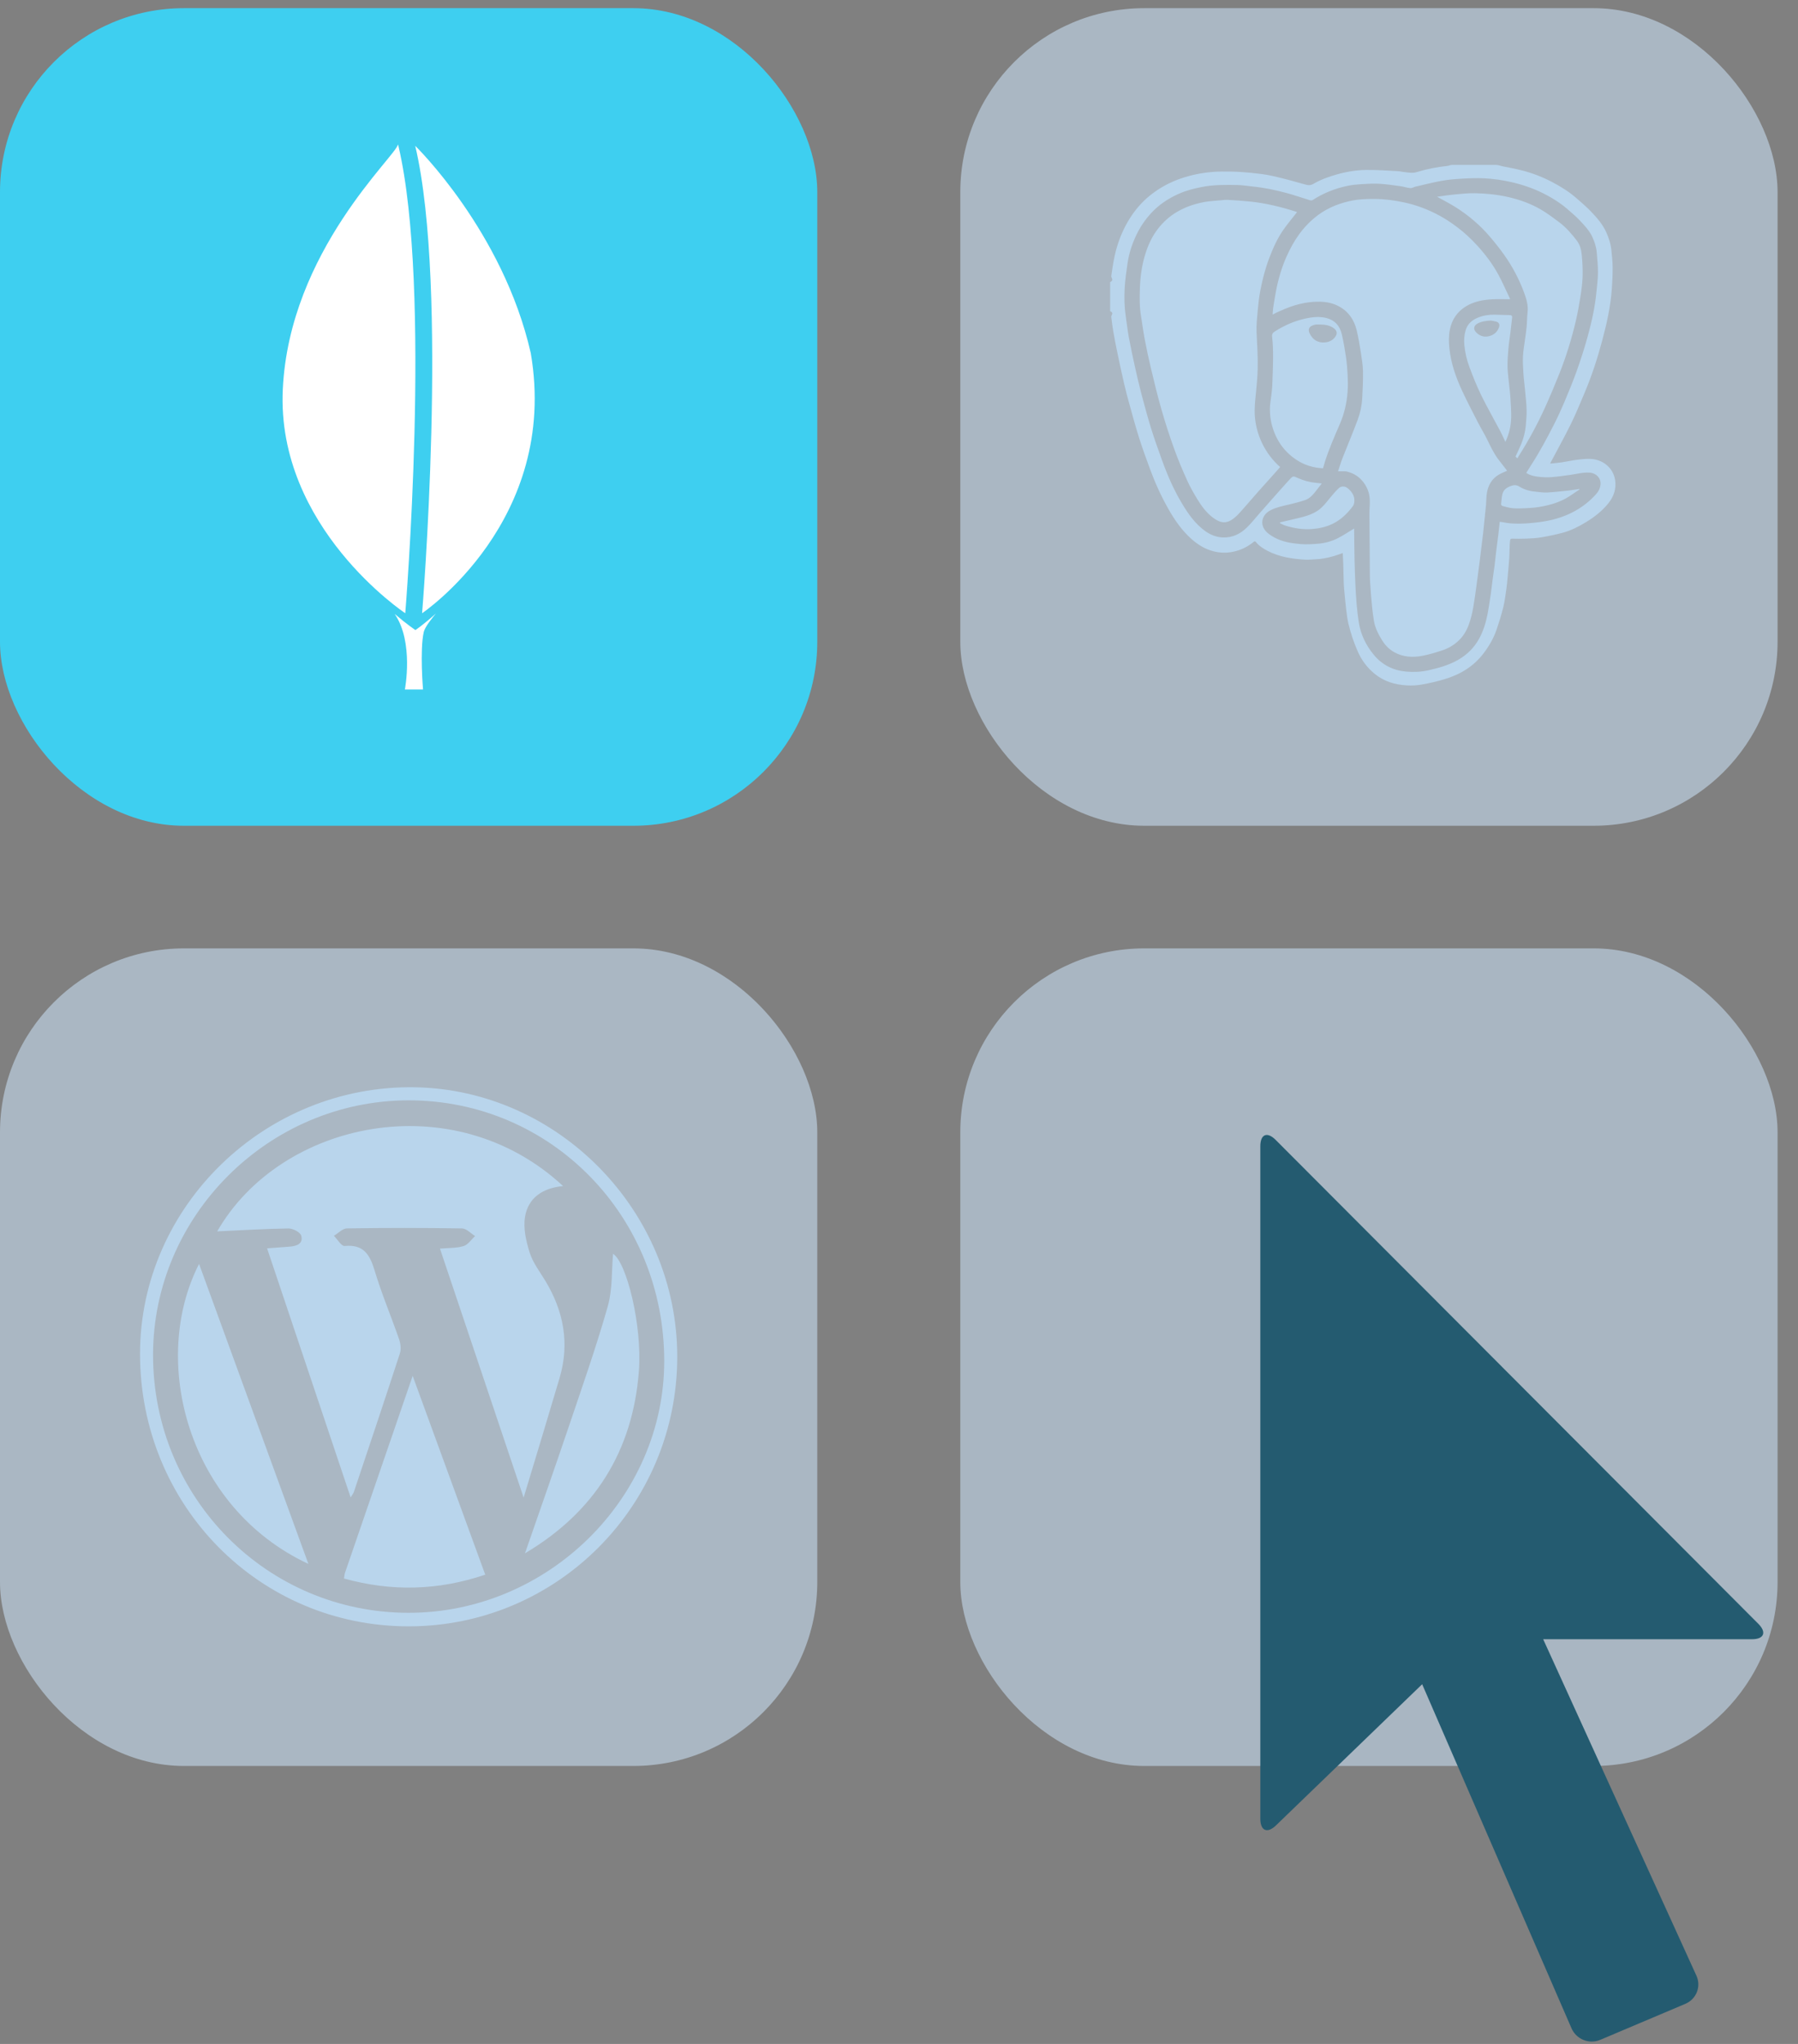
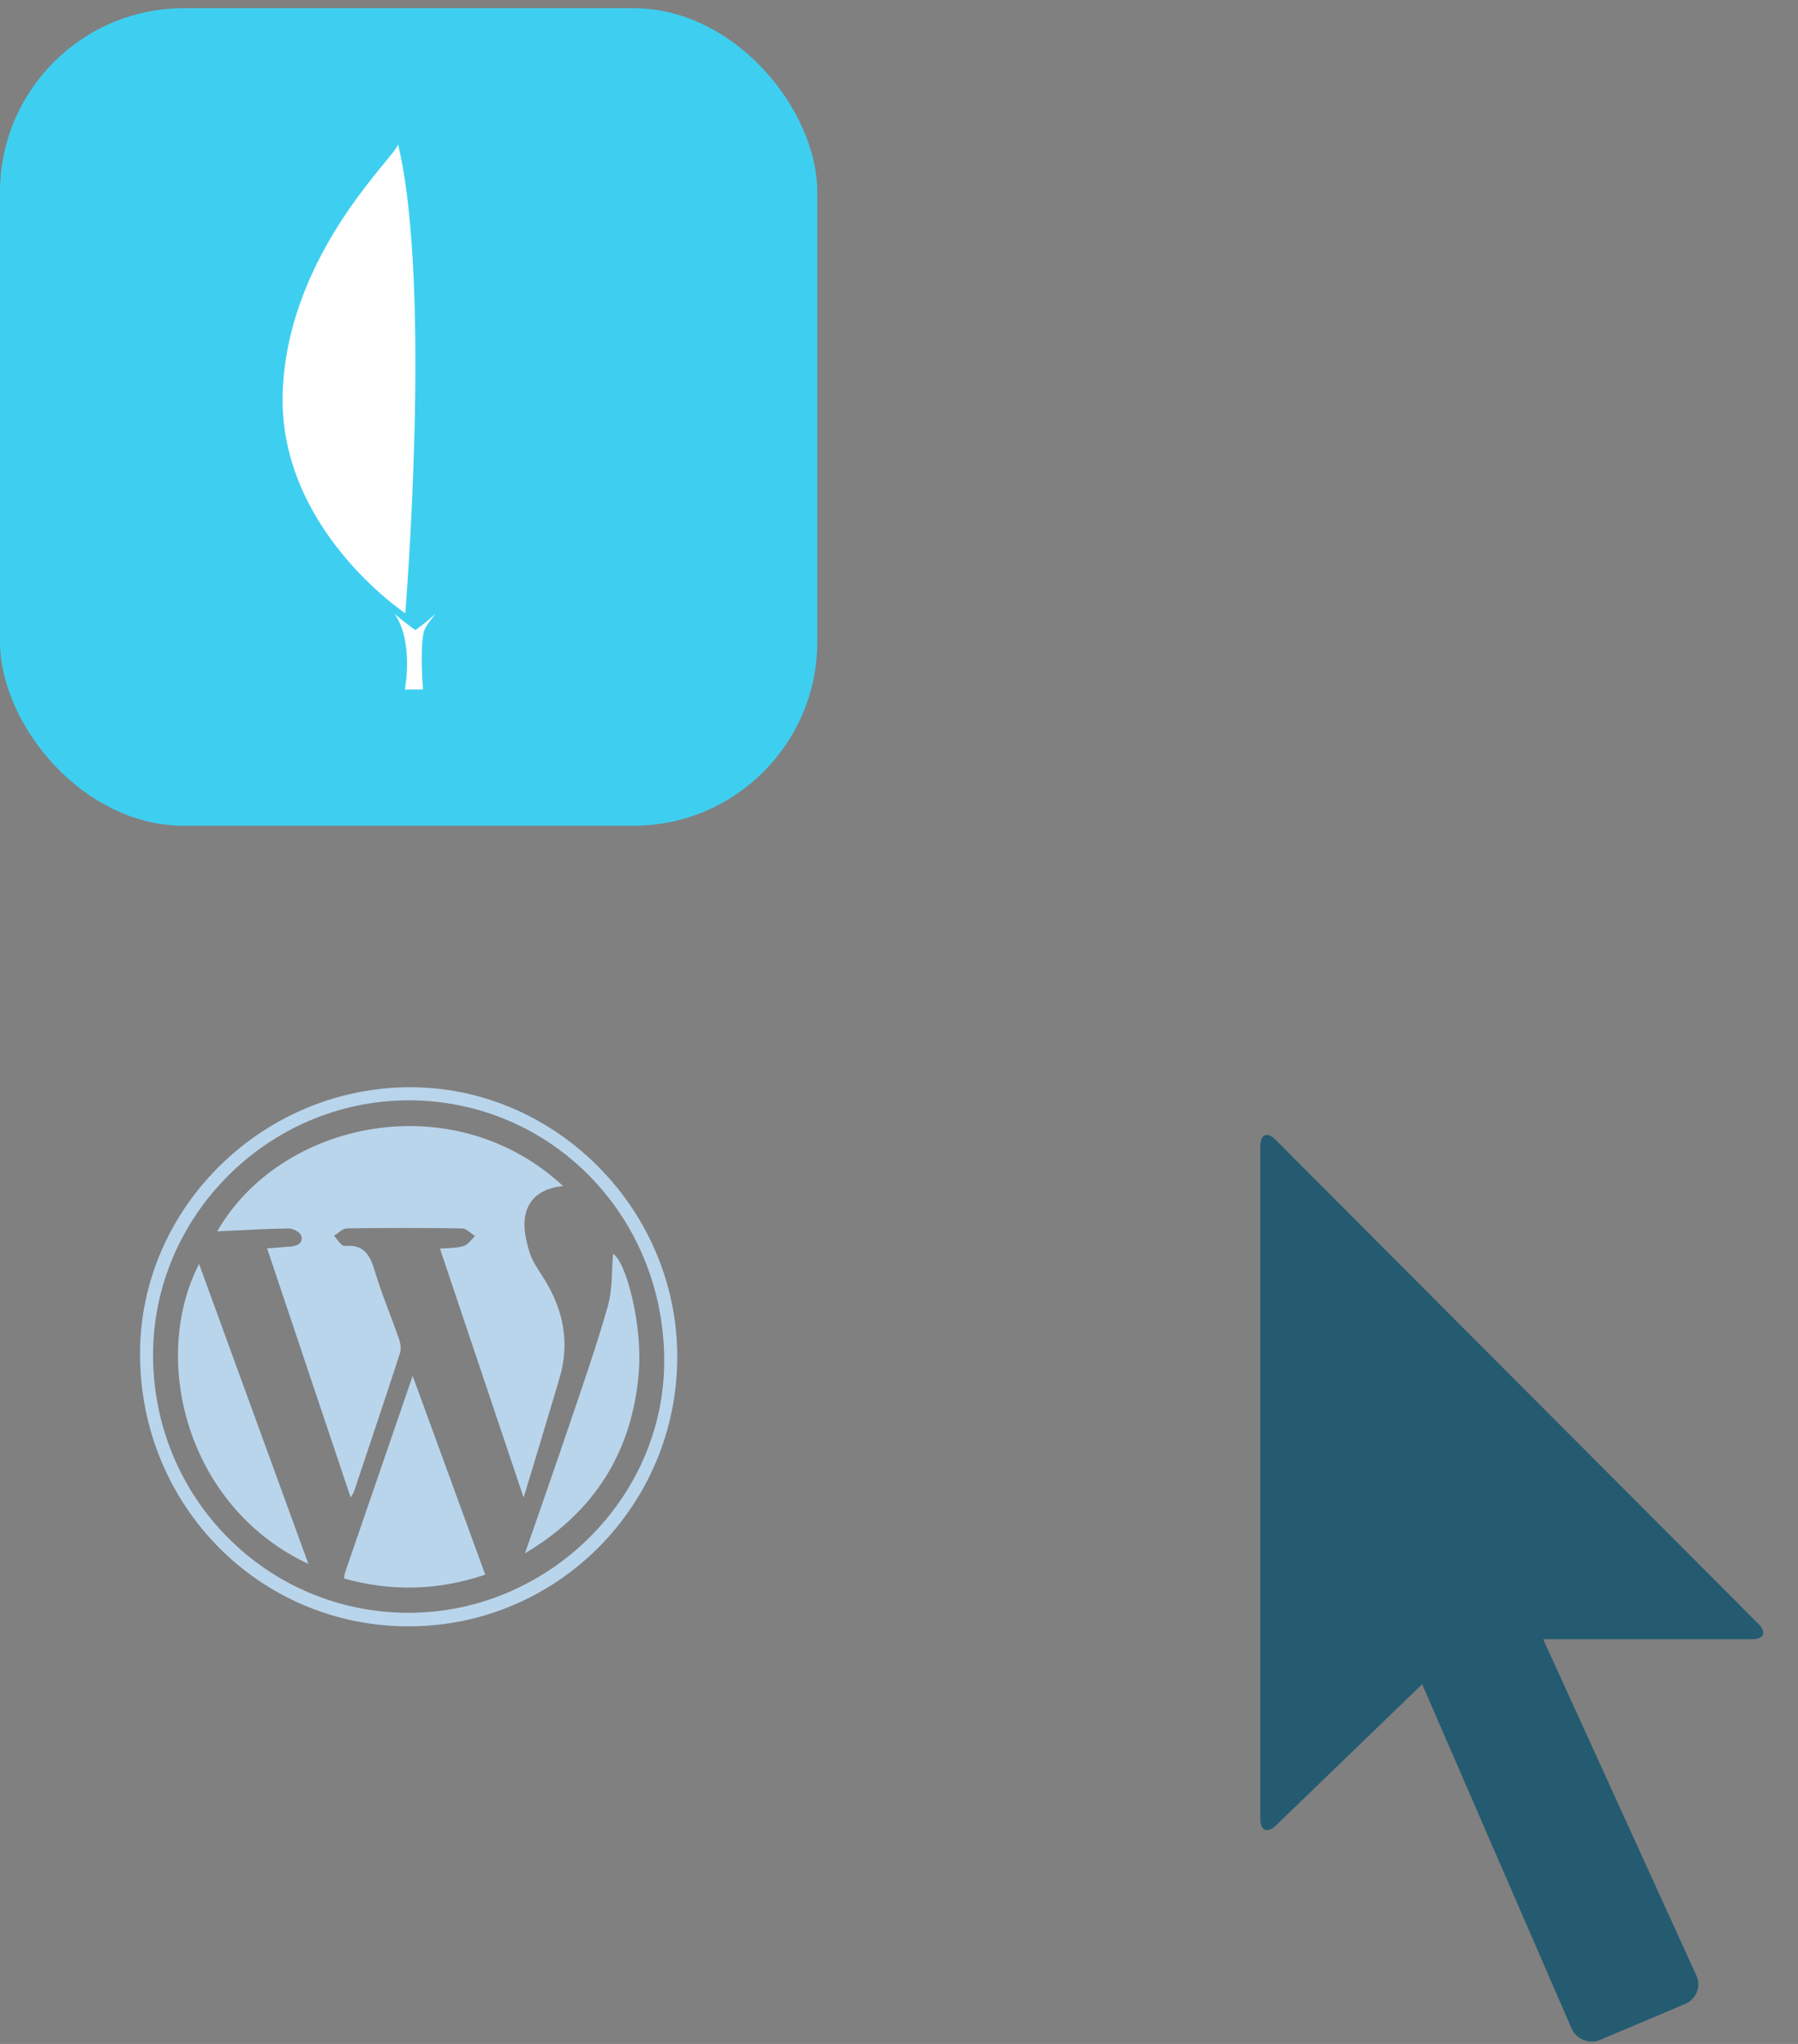
<svg xmlns="http://www.w3.org/2000/svg" width="66px" height="75px" viewBox="0 0 66 75" version="1.1">
  <rect x="0" y="0" width="66" height="75" fill="#808080" stroke="none" />
  <title>features-icon-catalog-services</title>
  <desc>Created with Sketch.</desc>
  <g id="Home-Revamp" stroke="none" stroke-width="1" fill="none" fill-rule="evenodd">
    <g id="1---homepage-part-2" transform="translate(-1325, -1455)">
      <g id="Group-41" transform="translate(1168, 1407.8)">
        <g id="features-icon-catalog-services" transform="translate(157, 47.5)">
          <g id="Group-28">
            <rect id="Rectangle" fill="#3ECFF0" x="0" y="4.54747351e-13" width="30" height="30" rx="6.75" />
            <g id="mongo" transform="translate(10, 5)" fill="#FFFFFF" fill-rule="nonzero">
              <path d="M4.989,16.239 C5.002,16.232 5.011,16.227 5.011,16.227 C5.011,16.225 5.01,16.222 5.01,16.22 C5.003,16.226 4.996,16.232 4.989,16.239 Z" id="Path" />
              <g id="Group">
-                 <path d="M9.483,7.657 C8.468,3.185 5.244,0.053 5.244,0.053 L5.244,0.06 C6.478,5.296 5.494,17.202 5.494,17.202 C5.494,17.202 10.538,13.811 9.483,7.657 Z" id="Path" />
                <path d="M4.626,0.06 L4.626,0.053 L4.627,0.054 C4.62,0.033 4.612,0.013 4.606,0 C4.576,0.395 0.623,3.901 0.381,8.981 C0.138,14.061 4.876,17.202 4.876,17.202 C4.876,17.202 5.86,5.297 4.626,0.06 Z" id="Path" />
              </g>
              <path d="M5.249,17.82 C5.249,17.82 4.942,17.615 4.49,17.23 C4.49,17.23 4.488,17.229 4.488,17.229 C5.199,18.259 4.862,20 4.862,20 L5.528,20 C5.528,20 5.407,18.556 5.554,17.895 C5.599,17.695 5.879,17.36 6,17.212 L6,17.212 C5.555,17.614 5.249,17.82 5.249,17.82 Z" id="Path" />
            </g>
-             <rect id="Rectangle-Copy-13" fill="#CBE3F9" opacity="0.55" x="0" y="34.5" width="30" height="30" rx="6.75" />
            <g id="Group" transform="translate(5, 39.5)" fill="#B9D5EC">
              <path d="M10.015,19.877 C15.455,19.869 19.86,15.443 19.86,9.984 C19.86,4.614 15.476,0.191 10.238,0.097 C4.738,-0.001 0.142,4.462 0.14,9.875 C0.139,15.443 4.523,19.885 10.015,19.877 Z M9.999,0.576 C15.222,0.574 19.384,4.818 19.382,10.144 C19.381,15.173 15.109,19.379 10.003,19.38 C4.801,19.382 0.618,15.164 0.618,9.919 C0.618,4.809 4.867,0.578 9.999,0.576 Z M6.057,5.539 C6.142,5.824 5.903,5.923 5.649,5.943 C5.381,5.963 5.114,5.983 4.804,6.007 C5.828,9.06 6.838,12.068 7.871,15.146 C7.945,15.025 7.975,14.991 7.988,14.951 C8.556,13.256 9.126,11.561 9.679,9.861 C9.73,9.706 9.704,9.501 9.649,9.341 C9.357,8.497 9.006,7.671 8.75,6.816 C8.574,6.231 8.342,5.853 7.65,5.92 C7.532,5.932 7.388,5.678 7.257,5.547 C7.416,5.452 7.574,5.277 7.735,5.275 C9.144,5.253 10.552,5.253 11.96,5.276 C12.122,5.279 12.28,5.458 12.44,5.556 C12.3,5.684 12.18,5.875 12.017,5.924 C11.754,6.003 11.464,5.989 11.15,6.017 C12.176,9.068 13.181,12.057 14.221,15.153 C14.687,13.608 15.12,12.189 15.54,10.766 C15.916,9.496 15.692,8.31 15.013,7.191 C14.809,6.855 14.558,6.529 14.443,6.162 C14.311,5.744 14.202,5.269 14.272,4.851 C14.39,4.141 14.934,3.789 15.671,3.722 C11.64,-0.019 5.307,1.32 2.973,5.384 C3.871,5.343 4.729,5.289 5.587,5.277 C5.75,5.275 6.019,5.412 6.057,5.539 Z M7.663,17.915 C7.644,17.97 7.643,18.031 7.628,18.122 C9.365,18.604 11.068,18.569 12.812,17.981 L10.148,10.686 C9.296,13.164 8.479,15.539 7.663,17.915 Z M6.32,17.586 L2.307,6.578 C0.497,10.114 1.874,15.509 6.32,17.586 Z M18.452,10.512 C18.579,8.84 18.002,6.525 17.504,6.207 C17.449,6.822 17.487,7.506 17.311,8.13 C16.895,9.599 16.387,11.042 15.898,12.49 C15.367,14.063 14.814,15.629 14.27,17.198 C16.824,15.684 18.228,13.45 18.452,10.512 L18.452,10.512 Z" id="Shape" />
            </g>
-             <rect id="Rectangle-Copy-14" fill="#CBE3F9" opacity="0.551" x="35.25" y="34.5" width="30" height="30" rx="6.75" />
-             <rect id="Rectangle-Copy-16" fill="#CBE3F9" opacity="0.555" x="35.25" y="4.54747351e-13" width="30" height="30" rx="6.75" />
            <g id="Group" transform="translate(40.75, 5.751)" fill="#B9D5EC">
-               <path d="M18.537,11.565 C18.466,11.108 18.082,10.809 17.635,10.788 C17.473,10.781 17.309,10.798 17.148,10.818 C16.953,10.843 16.76,10.887 16.566,10.916 C16.432,10.936 16.295,10.945 16.161,10.959 L16.158,10.942 C16.408,10.469 16.669,10.001 16.906,9.521 C17.088,9.153 17.244,8.772 17.404,8.393 C17.67,7.767 17.883,7.121 18.058,6.464 C18.227,5.835 18.371,5.2 18.416,4.547 C18.435,4.287 18.447,4.025 18.446,3.764 C18.444,3.556 18.422,3.348 18.401,3.141 C18.378,2.903 18.306,2.678 18.207,2.461 C18.075,2.175 17.872,1.941 17.659,1.719 C17.487,1.54 17.299,1.378 17.112,1.216 C16.846,0.984 16.547,0.799 16.236,0.635 C15.883,0.449 15.512,0.303 15.125,0.204 C14.891,0.145 14.651,0.1 14.414,0.053 C14.329,0.036 14.244,7.54951657e-15 14.159,7.54951657e-15 L12.553,7.54951657e-15 C12.495,7.54951657e-15 12.438,0.03 12.379,0.037 C11.995,0.079 11.615,0.152 11.246,0.266 C11.108,0.309 10.982,0.282 10.851,0.27 C10.751,0.261 10.652,0.234 10.552,0.229 C10.169,0.209 9.786,0.181 9.403,0.185 C9.036,0.189 8.673,0.25 8.319,0.35 C8.022,0.435 7.731,0.538 7.465,0.694 C7.351,0.761 7.261,0.748 7.143,0.714 C6.747,0.6 6.348,0.492 5.945,0.402 C5.694,0.346 5.437,0.318 5.18,0.291 C4.935,0.266 4.688,0.25 4.441,0.245 C4.2,0.24 3.957,0.24 3.717,0.262 C3.335,0.296 2.96,0.373 2.595,0.499 C2.19,0.638 1.819,0.84 1.484,1.105 C1.145,1.373 0.872,1.702 0.653,2.076 C0.422,2.472 0.264,2.895 0.166,3.34 C0.112,3.581 0.079,3.829 0.042,4.073 C0.031,4.149 0.157,4.226 1.86517468e-14,4.301 L1.86517468e-14,5.366 C0.157,5.437 0.033,5.508 0.042,5.579 C0.063,5.75 0.083,5.922 0.112,6.091 C0.157,6.359 0.211,6.627 0.266,6.893 C0.343,7.266 0.424,7.638 0.509,8.008 C0.571,8.278 0.642,8.546 0.716,8.812 C0.829,9.219 0.94,9.627 1.068,10.03 C1.186,10.404 1.322,10.773 1.457,11.142 C1.644,11.652 1.867,12.146 2.135,12.619 C2.367,13.029 2.632,13.413 2.987,13.728 C3.221,13.936 3.482,14.096 3.786,14.176 C4.024,14.239 4.266,14.246 4.51,14.196 C4.793,14.138 5.044,14.017 5.267,13.834 C5.292,13.813 5.32,13.797 5.35,13.836 C5.466,13.982 5.62,14.079 5.781,14.163 C6.216,14.39 6.691,14.458 7.173,14.486 C7.289,14.493 7.407,14.476 7.525,14.472 C7.754,14.466 7.976,14.422 8.195,14.358 C8.31,14.325 8.422,14.283 8.539,14.243 C8.545,14.368 8.553,14.488 8.556,14.607 L8.573,15.26 C8.576,15.36 8.58,15.459 8.589,15.558 C8.612,15.813 8.636,16.068 8.666,16.323 C8.687,16.498 8.709,16.675 8.75,16.846 C8.833,17.191 8.946,17.527 9.089,17.853 C9.229,18.173 9.431,18.443 9.7,18.666 C10.048,18.954 10.456,19.076 10.896,19.099 C11.078,19.109 11.266,19.1 11.445,19.067 C11.729,19.016 12.013,18.951 12.289,18.867 C12.852,18.697 13.339,18.404 13.702,17.93 C13.909,17.66 14.079,17.367 14.188,17.045 C14.278,16.778 14.363,16.509 14.43,16.236 C14.484,16.021 14.51,15.799 14.543,15.579 C14.564,15.434 14.577,15.287 14.59,15.141 C14.612,14.903 14.635,14.665 14.651,14.427 C14.662,14.261 14.661,14.095 14.668,13.929 C14.67,13.878 14.678,13.828 14.683,13.777 C14.687,13.73 14.71,13.714 14.758,13.715 C14.926,13.718 15.094,13.722 15.262,13.714 C15.449,13.706 15.639,13.698 15.823,13.667 C16.086,13.623 16.348,13.567 16.605,13.5 C16.91,13.42 17.189,13.277 17.458,13.115 C17.771,12.926 18.057,12.704 18.288,12.418 C18.49,12.168 18.585,11.88 18.537,11.565 L18.537,11.565 Z M18.002,11.719 C17.991,11.863 17.926,11.986 17.83,12.091 C17.381,12.586 16.817,12.887 16.171,13.035 C15.926,13.092 15.673,13.121 15.422,13.144 C15.209,13.164 14.992,13.167 14.777,13.159 C14.62,13.153 14.463,13.117 14.302,13.094 C14.286,13.241 14.271,13.395 14.252,13.548 L14.177,14.135 C14.154,14.321 14.136,14.508 14.113,14.693 C14.09,14.874 14.062,15.054 14.038,15.234 C14.015,15.402 13.999,15.571 13.974,15.739 C13.935,15.996 13.899,16.253 13.849,16.508 C13.788,16.813 13.696,17.109 13.545,17.384 C13.362,17.719 13.101,17.975 12.77,18.164 C12.428,18.36 12.054,18.461 11.676,18.546 C11.408,18.606 11.132,18.616 10.86,18.592 C10.389,18.549 9.987,18.348 9.684,17.983 C9.394,17.634 9.197,17.235 9.127,16.783 C9.094,16.568 9.069,16.351 9.05,16.134 C9.029,15.893 9.014,15.652 9.003,15.41 C8.989,15.103 8.979,14.797 8.972,14.49 C8.964,14.113 8.961,13.736 8.956,13.358 L8.955,13.344 C8.763,13.459 8.575,13.585 8.375,13.689 C8.141,13.811 7.886,13.881 7.623,13.901 C7.416,13.917 7.207,13.931 7.001,13.914 C6.664,13.887 6.327,13.835 6.025,13.669 C5.903,13.601 5.775,13.519 5.691,13.411 C5.489,13.153 5.585,12.827 5.89,12.671 C6.101,12.562 6.331,12.517 6.559,12.464 C6.758,12.418 6.955,12.366 7.149,12.302 C7.34,12.24 7.461,12.084 7.58,11.932 L7.769,11.689 C7.691,11.681 7.616,11.672 7.542,11.665 C7.316,11.644 7.101,11.582 6.895,11.491 C6.719,11.413 6.717,11.404 6.587,11.544 C6.372,11.779 6.162,12.018 5.951,12.256 C5.795,12.431 5.641,12.608 5.486,12.783 C5.333,12.957 5.189,13.14 5.024,13.302 C4.779,13.542 4.483,13.686 4.131,13.67 C3.905,13.66 3.698,13.58 3.511,13.451 C3.127,13.183 2.868,12.809 2.632,12.415 C2.33,11.911 2.099,11.375 1.9,10.823 C1.763,10.442 1.625,10.06 1.505,9.674 C1.375,9.253 1.26,8.828 1.148,8.402 C1.063,8.081 0.988,7.758 0.916,7.433 C0.834,7.064 0.756,6.695 0.686,6.324 C0.64,6.073 0.612,5.819 0.575,5.566 C0.524,5.226 0.514,4.883 0.533,4.541 C0.549,4.234 0.593,3.927 0.637,3.621 C0.698,3.198 0.838,2.799 1.038,2.422 C1.161,2.191 1.313,1.982 1.489,1.787 C1.778,1.467 2.128,1.235 2.518,1.061 C2.79,0.94 3.077,0.867 3.37,0.81 C3.805,0.725 4.244,0.729 4.683,0.738 C4.875,0.742 5.066,0.777 5.257,0.796 C5.67,0.837 6.075,0.924 6.474,1.031 C6.765,1.109 7.05,1.21 7.339,1.298 C7.368,1.306 7.411,1.306 7.434,1.29 C7.825,1.035 8.253,0.866 8.708,0.77 C8.88,0.733 9.058,0.717 9.235,0.706 C9.45,0.693 9.666,0.68 9.88,0.692 C10.137,0.707 10.393,0.745 10.649,0.78 C10.773,0.797 10.895,0.84 11.019,0.852 C11.079,0.858 11.142,0.814 11.205,0.799 C11.526,0.725 11.846,0.643 12.17,0.584 C12.411,0.54 12.657,0.52 12.903,0.506 C13.176,0.49 13.452,0.479 13.725,0.492 C14.071,0.508 14.414,0.558 14.753,0.637 C15.172,0.734 15.575,0.876 15.957,1.073 C16.243,1.22 16.515,1.391 16.76,1.6 C16.92,1.738 17.084,1.874 17.229,2.027 C17.408,2.216 17.59,2.405 17.702,2.647 C17.786,2.83 17.847,3.019 17.863,3.219 C17.884,3.468 17.909,3.717 17.907,3.966 C17.904,4.204 17.872,4.442 17.849,4.68 C17.797,5.221 17.679,5.751 17.536,6.273 C17.418,6.705 17.28,7.132 17.13,7.554 C16.992,7.943 16.833,8.325 16.673,8.705 C16.554,8.986 16.426,9.264 16.287,9.536 C16.025,10.051 15.751,10.561 15.435,11.046 C15.381,11.13 15.329,11.216 15.275,11.301 C15.413,11.395 15.57,11.427 15.727,11.444 C15.877,11.461 16.029,11.47 16.179,11.459 C16.418,11.441 16.657,11.407 16.895,11.374 C17.131,11.341 17.362,11.274 17.604,11.292 C17.845,11.309 18.018,11.493 18.002,11.719 L18.002,11.719 Z M14.551,11.194 C14.449,11.061 14.344,10.93 14.243,10.796 C14.086,10.585 13.972,10.35 13.859,10.114 C13.751,9.89 13.619,9.678 13.505,9.456 C13.307,9.07 13.105,8.685 12.922,8.291 C12.692,7.796 12.511,7.283 12.454,6.735 C12.43,6.503 12.424,6.272 12.471,6.042 C12.546,5.675 12.738,5.388 13.06,5.191 C13.359,5.008 13.692,4.949 14.033,4.931 C14.245,4.92 14.458,4.929 14.678,4.929 L14.67,4.892 C14.533,4.606 14.406,4.315 14.256,4.036 C14.045,3.643 13.775,3.288 13.475,2.958 C13.252,2.715 13.011,2.489 12.746,2.289 C12.486,2.092 12.213,1.916 11.92,1.772 C11.572,1.601 11.209,1.469 10.828,1.384 C10.463,1.303 10.094,1.253 9.719,1.249 C9.399,1.246 9.081,1.26 8.769,1.333 C8.299,1.441 7.868,1.635 7.494,1.949 C7.285,2.124 7.102,2.321 6.942,2.54 C6.755,2.797 6.604,3.076 6.474,3.367 C6.297,3.767 6.175,4.183 6.092,4.611 C6.05,4.825 6.018,5.04 5.984,5.255 C5.973,5.33 5.972,5.407 5.965,5.493 C6.023,5.463 6.065,5.44 6.107,5.419 L6.246,5.357 C6.715,5.143 7.201,5.004 7.724,5.02 C7.946,5.027 8.158,5.071 8.355,5.168 C8.734,5.355 8.955,5.672 9.052,6.074 C9.118,6.351 9.164,6.634 9.208,6.916 C9.242,7.136 9.278,7.359 9.282,7.581 C9.288,7.906 9.271,8.231 9.254,8.555 C9.239,8.832 9.181,9.104 9.084,9.362 C8.909,9.831 8.713,10.292 8.53,10.759 C8.47,10.913 8.424,11.073 8.367,11.242 C8.455,11.242 8.526,11.241 8.598,11.242 C8.625,11.243 8.654,11.244 8.681,11.25 C8.891,11.3 9.073,11.395 9.223,11.556 C9.422,11.771 9.526,12.022 9.532,12.313 C9.535,12.474 9.518,12.635 9.518,12.796 C9.522,13.546 9.527,14.297 9.534,15.047 C9.535,15.169 9.541,15.292 9.55,15.414 C9.568,15.671 9.587,15.927 9.612,16.183 C9.629,16.364 9.654,16.545 9.682,16.725 C9.723,16.98 9.839,17.208 9.971,17.425 C10.084,17.611 10.232,17.77 10.426,17.879 C10.756,18.065 11.112,18.081 11.471,18.012 C11.713,17.966 11.951,17.892 12.186,17.815 C12.418,17.74 12.627,17.616 12.803,17.446 C12.968,17.286 13.084,17.092 13.163,16.877 C13.316,16.46 13.364,16.021 13.427,15.586 C13.451,15.423 13.471,15.259 13.493,15.096 C13.518,14.91 13.543,14.724 13.566,14.538 C13.584,14.4 13.6,14.261 13.617,14.123 C13.641,13.924 13.667,13.726 13.69,13.527 C13.707,13.373 13.722,13.219 13.738,13.064 C13.758,12.868 13.78,12.671 13.798,12.473 C13.811,12.324 13.806,12.171 13.832,12.025 C13.881,11.755 14.008,11.526 14.247,11.378 C14.347,11.316 14.459,11.275 14.57,11.223 L14.551,11.194 L14.551,11.194 Z M5.523,10.088 C5.404,9.806 5.332,9.512 5.311,9.207 C5.291,8.921 5.325,8.636 5.354,8.351 C5.383,8.075 5.406,7.798 5.415,7.521 C5.428,7.066 5.398,6.611 5.376,6.156 C5.363,5.885 5.394,5.61 5.418,5.339 C5.44,5.094 5.467,4.849 5.514,4.608 C5.591,4.203 5.694,3.804 5.841,3.418 C5.98,3.051 6.139,2.694 6.365,2.373 C6.519,2.153 6.695,1.947 6.863,1.731 L6.813,1.714 C6.265,1.539 5.708,1.403 5.135,1.344 C4.864,1.316 4.592,1.299 4.32,1.283 C4.237,1.278 4.152,1.29 4.068,1.298 C3.861,1.317 3.651,1.325 3.447,1.364 C3.1,1.43 2.767,1.541 2.459,1.722 C2.182,1.884 1.95,2.094 1.755,2.345 C1.54,2.623 1.395,2.937 1.291,3.272 C1.169,3.667 1.11,4.074 1.094,4.484 C1.081,4.844 1.074,5.206 1.136,5.564 C1.182,5.831 1.213,6.1 1.264,6.366 C1.333,6.728 1.408,7.09 1.494,7.448 C1.617,7.962 1.74,8.475 1.886,8.982 C2.025,9.468 2.182,9.95 2.353,10.425 C2.492,10.813 2.654,11.194 2.824,11.57 C2.934,11.815 3.068,12.05 3.209,12.28 C3.358,12.523 3.528,12.754 3.759,12.931 C4.05,13.154 4.275,13.189 4.57,12.944 C4.697,12.839 4.804,12.71 4.914,12.586 C5.089,12.39 5.258,12.189 5.433,11.992 C5.655,11.742 5.879,11.494 6.102,11.245 C6.15,11.192 6.195,11.138 6.241,11.085 L6.165,11.018 C5.888,10.752 5.673,10.443 5.523,10.088 L5.523,10.088 Z M13.939,2.632 C14.12,2.845 14.295,3.063 14.457,3.291 C14.771,3.731 15.021,4.207 15.206,4.715 C15.287,4.94 15.353,5.166 15.323,5.411 C15.303,5.583 15.305,5.757 15.29,5.93 C15.277,6.074 15.254,6.217 15.236,6.36 C15.208,6.576 15.167,6.791 15.155,7.008 C15.144,7.215 15.156,7.423 15.169,7.63 C15.182,7.841 15.21,8.05 15.23,8.26 C15.251,8.498 15.281,8.736 15.287,8.974 C15.293,9.17 15.275,9.367 15.258,9.562 C15.238,9.798 15.178,10.026 15.089,10.244 C15.027,10.398 14.952,10.547 14.881,10.701 L14.91,10.732 L14.953,10.765 L14.996,10.687 C15.363,10.109 15.689,9.509 15.971,8.886 C16.153,8.484 16.323,8.078 16.487,7.668 C16.741,7.031 16.943,6.376 17.098,5.709 C17.168,5.409 17.222,5.104 17.269,4.8 C17.306,4.562 17.337,4.321 17.344,4.081 C17.351,3.826 17.337,3.57 17.314,3.316 C17.296,3.124 17.249,2.931 17.129,2.775 C16.935,2.523 16.727,2.283 16.47,2.093 C16.254,1.933 16.039,1.769 15.807,1.635 C15.44,1.421 15.042,1.279 14.626,1.183 C14.22,1.088 13.809,1.047 13.396,1.039 C13.152,1.034 12.907,1.06 12.663,1.083 C12.443,1.103 12.224,1.139 12.002,1.168 C12.24,1.302 12.475,1.421 12.697,1.561 C13.163,1.857 13.58,2.212 13.939,2.632 L13.939,2.632 Z M7.884,10.896 C8.035,10.414 8.24,9.955 8.439,9.492 C8.6,9.117 8.688,8.721 8.717,8.315 C8.732,8.115 8.728,7.912 8.718,7.712 C8.707,7.489 8.689,7.265 8.657,7.044 C8.615,6.762 8.567,6.479 8.501,6.202 C8.428,5.902 8.246,5.694 7.933,5.617 C7.742,5.57 7.553,5.572 7.36,5.602 C6.89,5.676 6.459,5.849 6.058,6.103 C5.977,6.155 5.932,6.196 5.946,6.312 C5.976,6.557 5.982,6.806 5.981,7.054 C5.98,7.404 5.965,7.755 5.951,8.105 C5.947,8.219 5.931,8.333 5.918,8.446 C5.899,8.62 5.863,8.794 5.864,8.968 C5.865,9.147 5.884,9.33 5.927,9.503 C6.065,10.053 6.357,10.503 6.836,10.82 C7.131,11.016 7.457,11.114 7.814,11.133 C7.839,11.051 7.86,10.973 7.884,10.896 Z M7.322,6.18 C7.259,6.048 7.295,5.938 7.441,5.887 C7.477,5.875 7.514,5.862 7.551,5.858 C7.601,5.853 7.653,5.857 7.704,5.857 C7.89,5.858 8.068,5.884 8.221,6.001 C8.319,6.077 8.345,6.177 8.282,6.28 C8.192,6.426 8.054,6.5 7.885,6.514 C7.619,6.536 7.433,6.412 7.322,6.18 Z M14.696,6.132 C14.717,5.956 14.734,5.779 14.756,5.603 C14.765,5.532 14.727,5.513 14.668,5.511 C14.481,5.506 14.294,5.499 14.107,5.496 C13.897,5.492 13.692,5.526 13.497,5.606 C13.28,5.695 13.116,5.838 13.048,6.073 C12.998,6.249 12.985,6.424 13.002,6.608 C13.029,6.887 13.091,7.159 13.189,7.419 C13.32,7.767 13.457,8.115 13.62,8.449 C13.842,8.9 14.093,9.337 14.328,9.782 C14.391,9.901 14.443,10.025 14.509,10.163 C14.646,9.873 14.713,9.582 14.721,9.282 C14.727,9.03 14.707,8.776 14.692,8.524 C14.683,8.369 14.661,8.215 14.646,8.061 C14.625,7.846 14.593,7.632 14.588,7.416 C14.584,7.197 14.599,6.977 14.618,6.758 C14.636,6.549 14.67,6.341 14.696,6.132 L14.696,6.132 Z M14.274,5.962 C14.205,6.154 14.056,6.262 13.864,6.294 C13.684,6.323 13.527,6.257 13.41,6.114 C13.327,6.012 13.359,5.891 13.483,5.823 C13.627,5.743 13.784,5.723 13.97,5.711 C14.02,5.72 14.096,5.728 14.169,5.749 C14.274,5.778 14.312,5.857 14.274,5.962 Z M8.722,11.865 C8.619,11.781 8.483,11.777 8.386,11.869 C8.265,11.983 8.158,12.114 8.051,12.243 C7.928,12.392 7.813,12.547 7.654,12.663 C7.423,12.83 7.154,12.9 6.883,12.966 C6.668,13.018 6.452,13.067 6.236,13.117 L6.233,13.145 C6.297,13.175 6.359,13.212 6.426,13.233 C6.755,13.337 7.09,13.389 7.438,13.359 C7.689,13.338 7.928,13.283 8.155,13.176 C8.467,13.028 8.707,12.794 8.911,12.521 C8.945,12.476 8.961,12.409 8.965,12.35 C8.979,12.143 8.873,11.989 8.722,11.865 L8.722,11.865 Z M16.834,11.948 C16.569,11.976 16.303,12.006 16.038,12.021 C15.91,12.029 15.779,12.004 15.65,11.994 C15.433,11.976 15.221,11.928 15.037,11.812 C14.931,11.745 14.843,11.738 14.73,11.775 C14.569,11.83 14.437,11.912 14.398,12.087 C14.372,12.205 14.362,12.327 14.352,12.448 C14.35,12.469 14.376,12.508 14.397,12.514 C14.521,12.547 14.646,12.585 14.773,12.597 C14.929,12.611 15.088,12.606 15.245,12.598 C15.415,12.59 15.586,12.579 15.753,12.551 C16.147,12.485 16.529,12.377 16.868,12.153 C16.99,12.073 17.111,11.99 17.232,11.908 L17.222,11.891 C17.093,11.91 16.964,11.934 16.834,11.948 L16.834,11.948 Z" id="Shape" />
-             </g>
+               </g>
          </g>
          <g id="Cursors-/-Default" transform="translate(46, 40)" fill="#245B70">
            <path d="M11.685,34.124 C11.861,34.531 12.335,34.722 12.743,34.549 L15.862,33.23 C16.27,33.058 16.453,32.595 16.272,32.197 L10.646,19.85 L18.312,19.85 C18.752,19.85 18.856,19.597 18.545,19.285 L0.827,1.528 C0.516,1.216 0.263,1.314 0.263,1.763 L0.263,26.435 C0.263,26.877 0.518,26.989 0.833,26.686 L6.204,21.501 L11.685,34.124 Z" id="Arrow" />
          </g>
        </g>
      </g>
    </g>
  </g>
</svg>